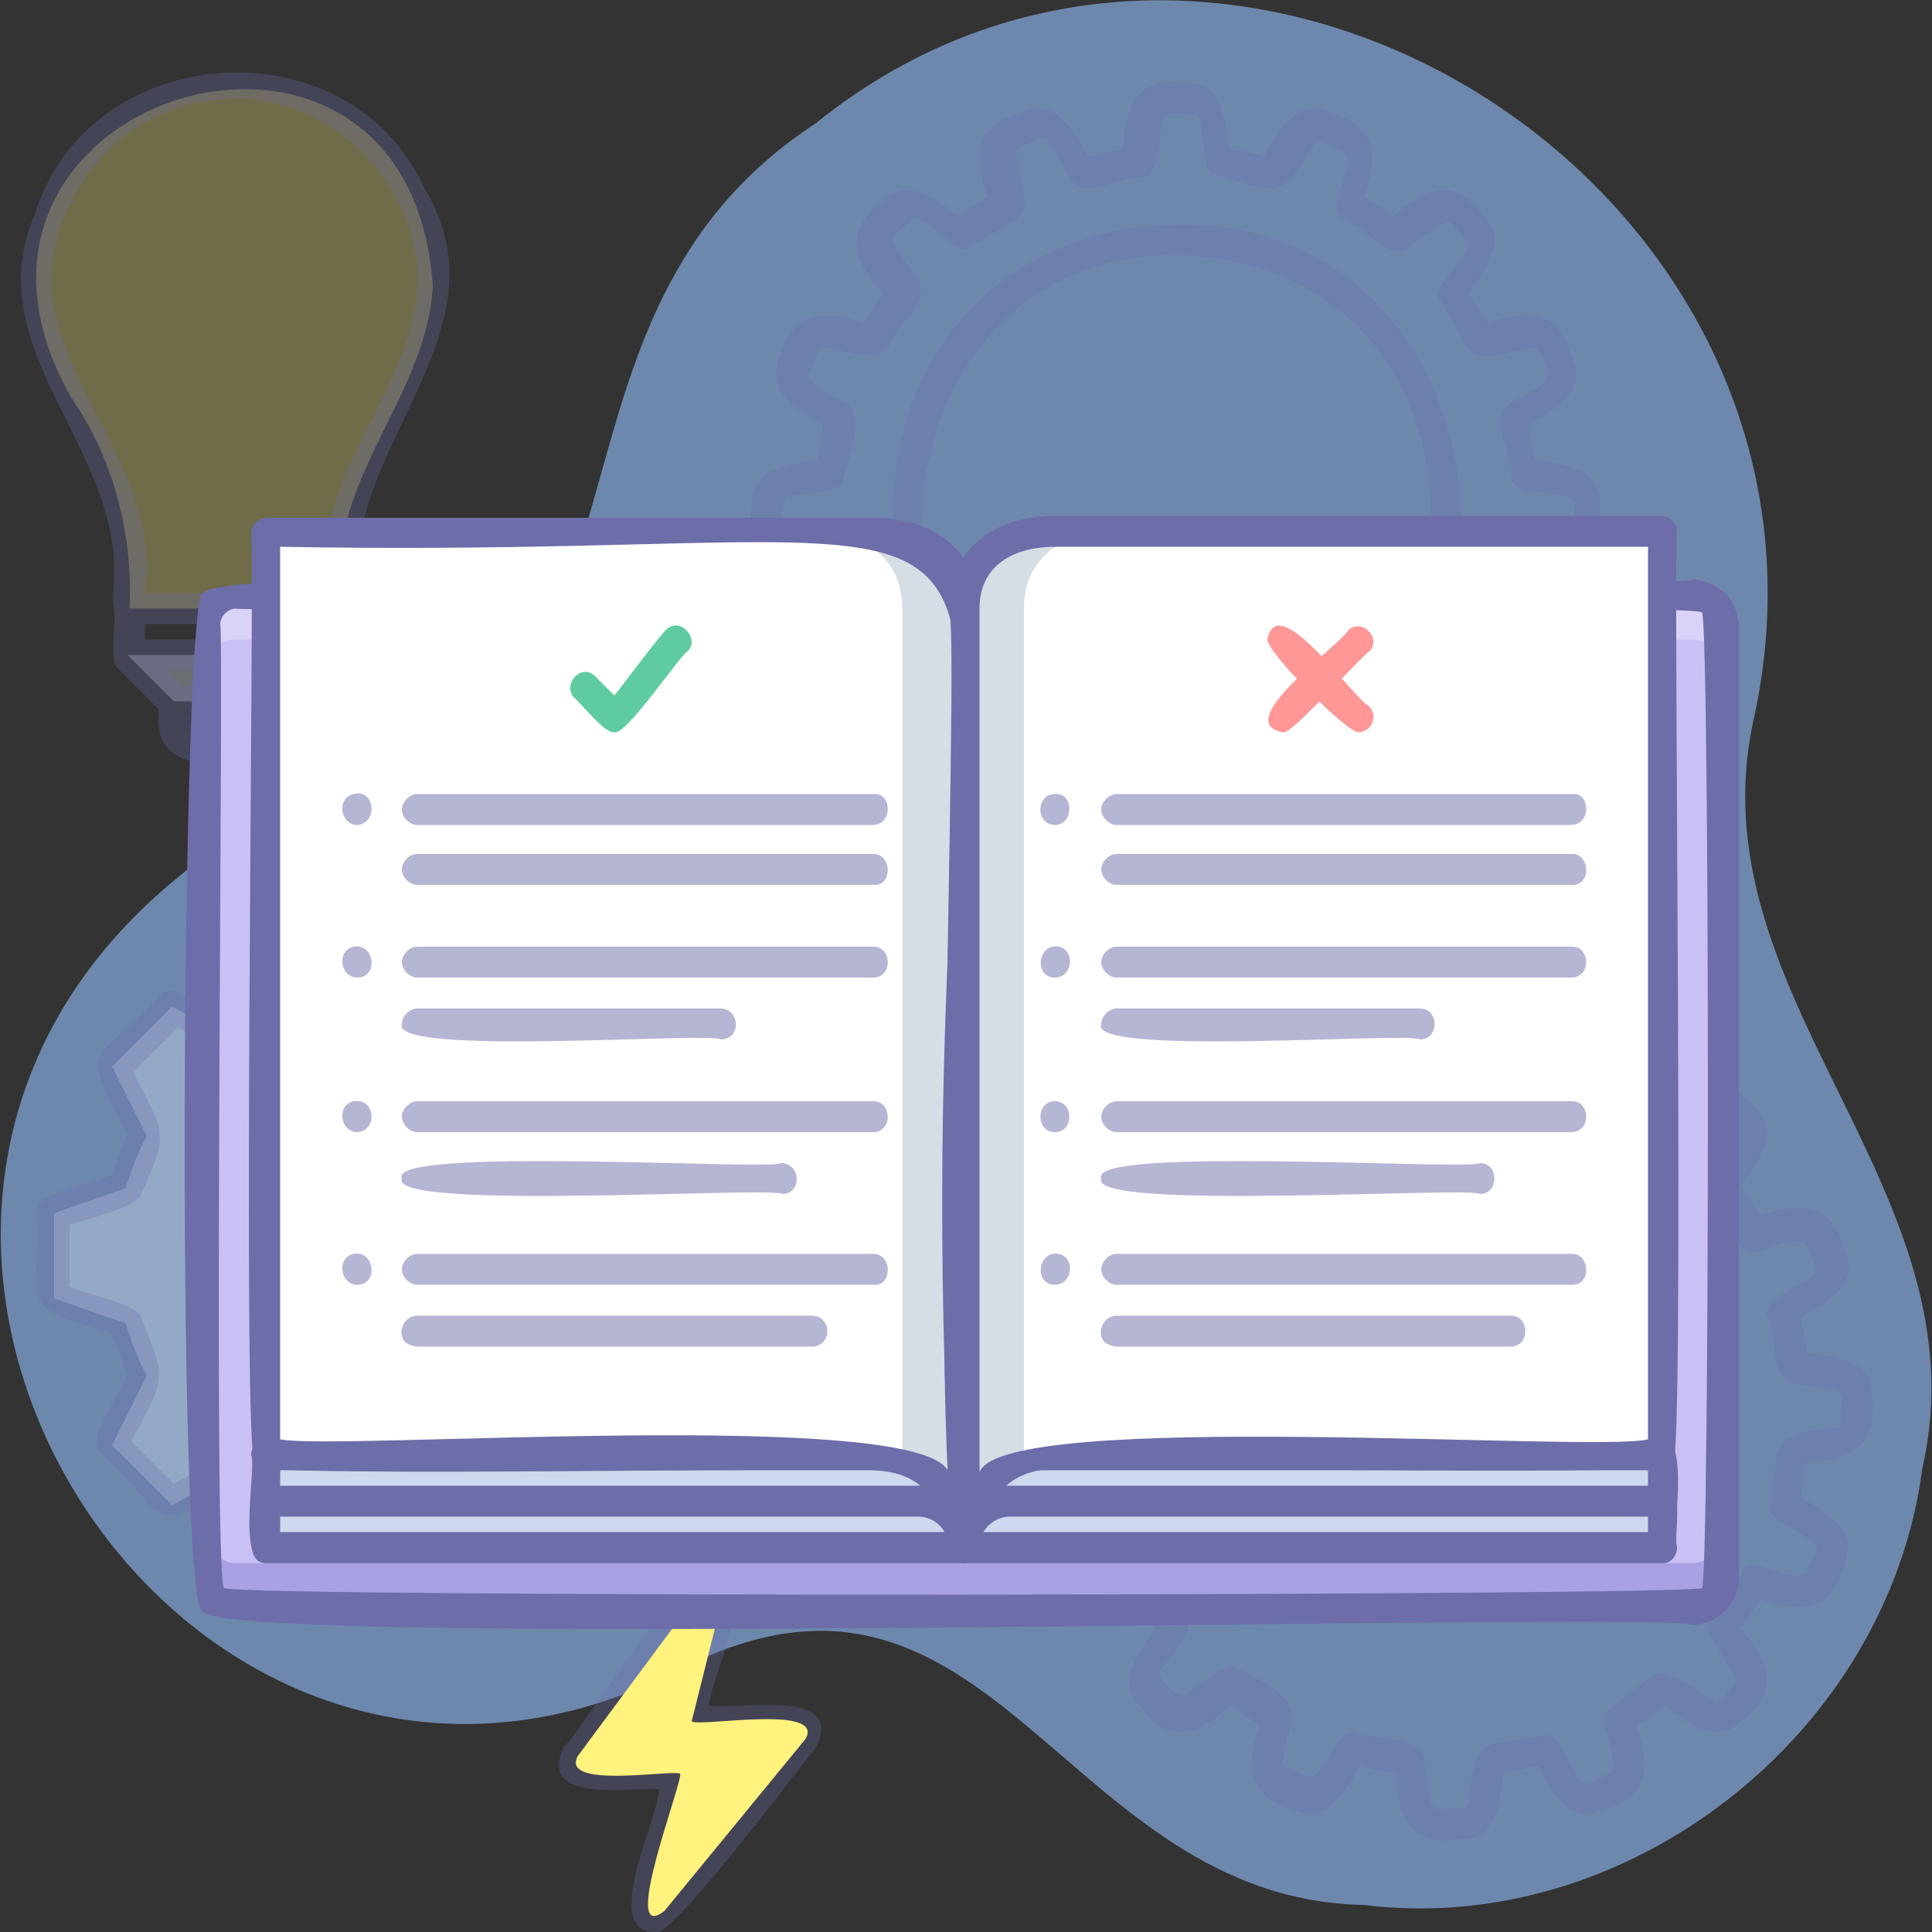
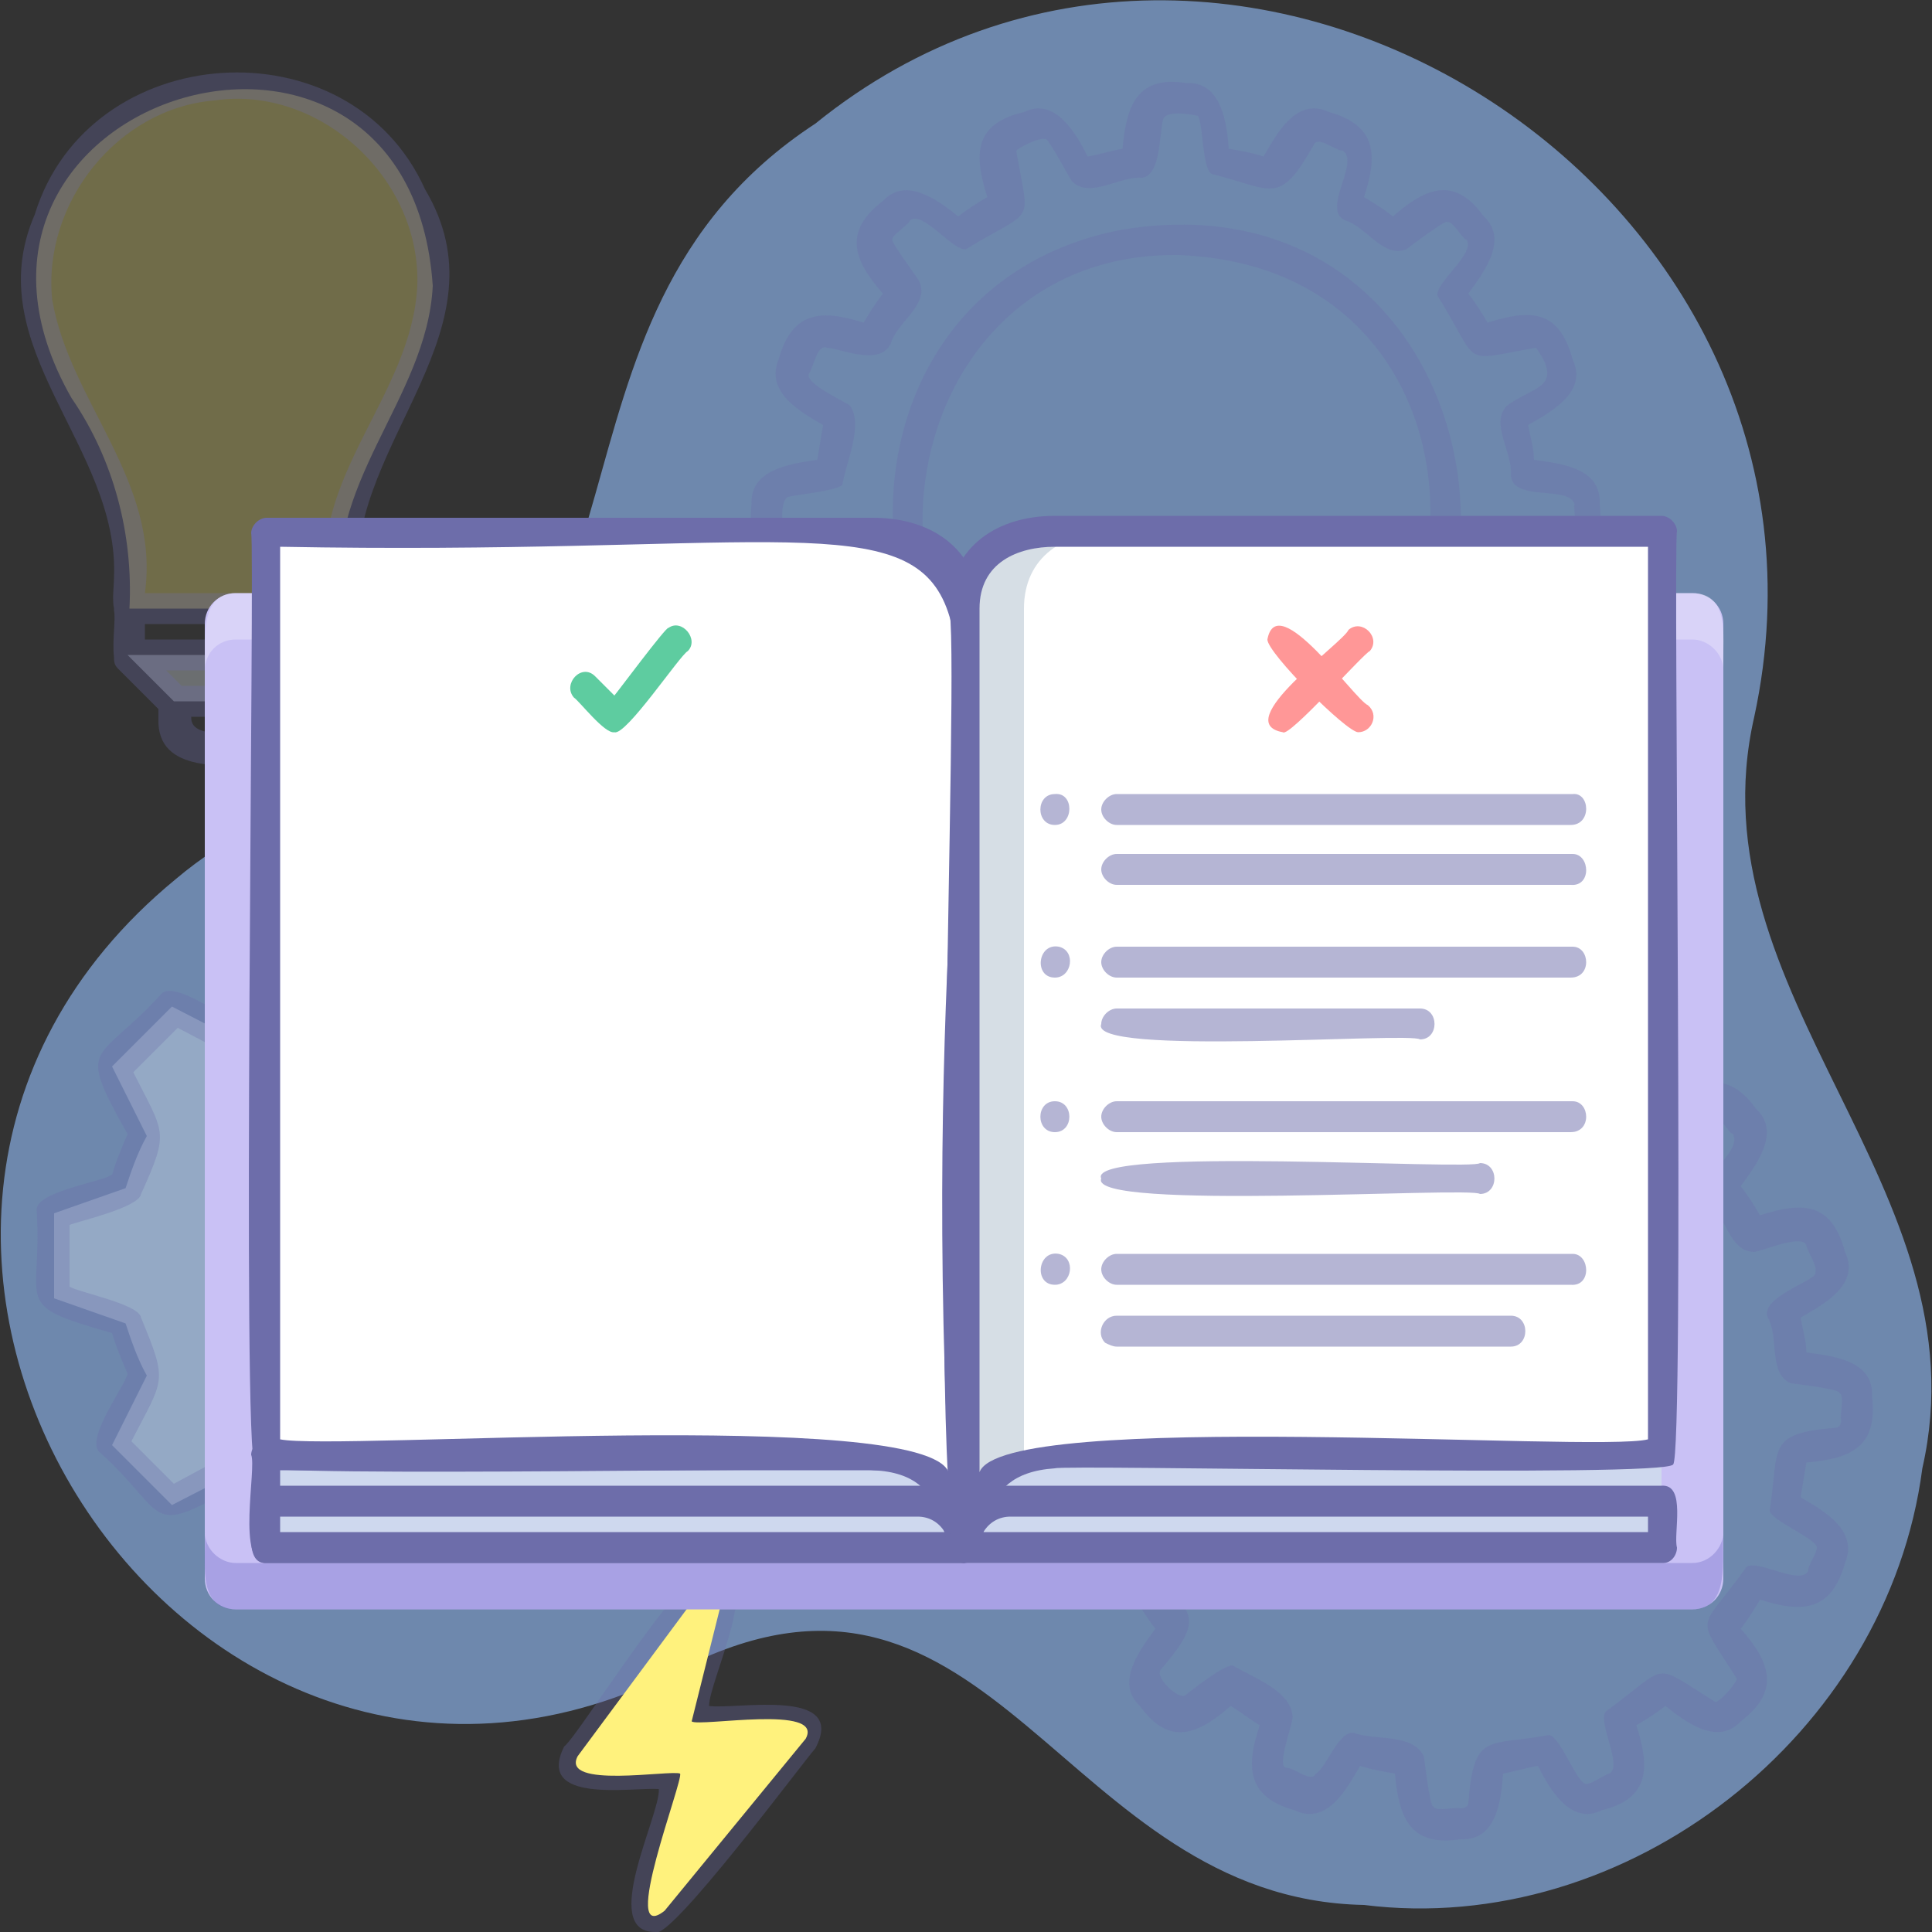
<svg xmlns="http://www.w3.org/2000/svg" version="1.1" id="Layer_1" x="0" y="0" viewBox="0 0 100 100" xml:space="preserve">
  <rect x="0" y="0" width="100" height="100" fill="#333333" stroke="none" />
  <style>.st1{fill:#eef6ff}.st1,.st2{opacity:.3;enable-background:new}.st2,.st8{fill:#6d6daa}.st9{fill:#ced8ee}.st10{fill:#fff}.st11,.st12{opacity:.3;fill:#7690a8;enable-background:new}.st12{opacity:.5;fill:#6d6daa}.st14{fill:#ff9797}</style>
  <path d="M90.8 37.1C96.7 9.8 63.7-11 42.2 6.4c-15.6 10.2-6.8 29.7-24.1 34.5-3.3.9-6.4 2.4-9 4.6-22.4 18.4.7 54.2 26.3 40.8 16-8 19.6 12 35.2 12.3 13.6 1.7 27.1-8.8 28.9-22.6 3.3-14.5-12-24.5-8.7-38.9z" opacity=".6" fill="#97c1ff" />
  <path class="st1" d="M34.2 67.1v-4.4l-3.7-1.3c-.3-.9-.6-1.8-1.1-2.7l1.8-3.6-3.1-3.1-3.5 1.8c-.8-.5-1.7-.8-2.7-1.1L20.6 49h-4.3l-1.2 3.8c-.9.3-1.8.6-2.7 1.1l-3.5-1.8-3.1 3.1 1.8 3.6c-.5.9-.8 1.8-1.1 2.7l-3.7 1.3v4.4l3.7 1.3c.3.9.6 1.8 1.1 2.7l-1.8 3.6 3.1 3.1 3.5-1.8c.8.5 1.7.8 2.7 1.1l1.2 3.8h4.3l1.2-3.8c.9-.3 1.8-.6 2.7-1.1l3.5 1.8 3.1-3.1-1.8-3.6c.5-.9.8-1.8 1.1-2.7l3.8-1.4zm-15.7 1c-3.7.1-4.3-5.7-.6-6.3 4.4-.9 5.1 6.3.6 6.3z" />
  <path class="st2" d="M20.6 81.7c-4.9-.2-4.7 1.4-6.2-3.9-.7-.2-1.4-.5-2.1-.9-4.8 2.7-3.5 1.6-7.1-1.7-.9-.6 1.3-3.5 1.4-4.1-.3-.7-.6-1.4-.8-2.1-5.3-1.5-3.6-1.4-3.9-6.3-.2-1 3.3-1.5 3.9-1.9.2-.7.5-1.4.8-2.1-2.7-4.8-1.6-3.6 1.7-7.2.6-.9 3.4 1.3 4.1 1.4.7-.3 1.3-.6 2.1-.9 1.5-5.3 1.4-3.7 6.2-3.9 1-.2 1.5 3.4 1.9 3.9.7.2 1.4.5 2.1.9 4.8-2.7 3.5-1.6 7.1 1.7.9.6-1.3 3.5-1.4 4.1.3.7.6 1.4.8 2.1 5.3 1.5 3.6 1.4 3.9 6.3.2 1-3.3 1.5-3.9 1.9-.2.7-.5 1.4-.8 2.1 2.7 4.8 1.6 3.6-1.6 7.2-.6.8-3.4-1.3-4-1.4-.7.3-1.3.6-2.1.9-.6.5-1 4-2.1 3.9zm-3.7-1.6H20c.3-.5.9-3.7 1.6-3.7 3.4-1.4 3-1.2 6.3.5l2.3-2.3c-1.6-3.2-1.9-3-.4-6.3.1-.7 3.2-1.4 3.7-1.6v-3.2c-.5-.3-3.6-.9-3.7-1.6-1.4-3.4-1.2-3.1.5-6.4L28 53.2c-3.2 1.7-2.9 1.9-6.2.5-.7-.1-1.3-3.3-1.6-3.7h-3.1c-.3.5-.9 3.7-1.6 3.7-3.4 1.4-3 1.2-6.3-.5l-2.3 2.3c1.6 3.2 1.9 3 .4 6.3-.1.7-3.2 1.4-3.7 1.6v3.2c.5.3 3.6.9 3.7 1.6 1.4 3.4 1.2 3.1-.5 6.4L9 76.8c3.2-1.7 2.9-1.9 6.2-.5.8.1 1.4 3.3 1.7 3.8z" />
  <path class="st1" d="M75.1 70.5c2.8-.1 3.2 4.3.5 4.7-3.4.7-3.9-4.7-.5-4.7z" />
  <path class="st2" d="M75.6 95.2c-2.6.4-3.2-1.1-3.4-3.4-.6-.1-1.2-.2-1.8-.4-.7 1.2-1.7 3.1-3.4 2.3-2.5-.7-2.5-2.3-1.8-4.4-.5-.3-1-.7-1.5-1-1.7 1.5-3.2 2.1-4.7 0-1.3-1.2 0-2.9.8-4-.4-.5-.7-1-1-1.5-2.2.7-3.8.7-4.4-1.9-.8-1.7 1.1-2.7 2.3-3.4-.1-.6-.3-1.2-.3-1.8-2.2-.2-3.7-.8-3.4-3.4-.1-1.8 2-2.1 3.4-2.3l.3-1.8c-1.2-.7-3-1.7-2.3-3.4.7-2.5 2.2-2.6 4.4-1.9.3-.5.6-1 1-1.5-1.5-1.7-2.1-3.2 0-4.8 1.2-1.3 2.9 0 3.9.8.5-.4 1-.7 1.5-1-.7-2.2-.7-3.8 1.9-4.4 1.6-.8 2.7 1.1 3.3 2.3.6-.1 1.2-.3 1.8-.4.2-2.3.8-3.8 3.3-3.4 1.8-.1 2.1 2 2.2 3.4.6.1 1.2.2 1.8.4.7-1.2 1.7-3.1 3.4-2.3 2.5.7 2.5 2.3 1.8 4.4.5.3 1 .7 1.5 1 1.7-1.5 3.2-2.1 4.7 0 1.3 1.2 0 2.9-.8 4 .4.5.7 1 1 1.5 2.2-.7 3.7-.7 4.4 1.9.8 1.7-1.1 2.7-2.3 3.4.1.6.3 1.2.3 1.8 1.4.2 3.5.4 3.4 2.3.3 2.6-1.1 3.2-3.4 3.4l-.3 1.8c1.2.7 3 1.7 2.3 3.4-.7 2.5-2.2 2.6-4.4 1.9-.3.5-.6 1-1 1.5 1.5 1.7 2.1 3.2 0 4.8-1.2 1.3-2.9 0-3.9-.8-.5.4-1 .7-1.5 1 .7 2.2.7 3.8-1.8 4.4-1.6.8-2.7-1.1-3.3-2.3-.6.1-1.2.3-1.8.4-.1 1.3-.3 3.5-2.2 3.4zm-5.5-5.5c1.1.4 3 0 3.6 1.2 0-.1.3 2.7.5 2.6.1.3 1.2 0 1.4.1.2 0 .4-.1.4-.3.3-3.7 1-2.9 4.2-3.5.6.2 1.3 2.2 1.8 2.5.2.2 1.1-.5 1.3-.5.7-.4-.6-2.6-.2-3.2 3.4-2.5 2.3-2.6 5.7-.5.3-.1 1-.9 1.1-1.2-2.2-3.5-2-2.3.5-5.8.6-.4 2.8 1 3.2.2-.1-.2.6-1.1.4-1.3-.3-.5-2.3-1.3-2.4-1.8.5-3.3-.2-4 3.4-4.3.2 0 .3-.2.3-.4-.1-.2.2-1.3-.1-1.4.1-.2-2.5-.5-2.5-.5-1.2-.5-.6-2.4-1.2-3.4-.4-.9 1.8-1.7 2.3-2.1.5-.3-.2-1.2-.3-1.6-.1-.7-2.4.3-2.7.3-1.3 0-1.5-1.9-2.4-2.7-.8-1 1.8-2.4 1.3-3.4-.2 0-.7-1-1-.9 0-.2-2.1 1.4-2.1 1.4-1.2.5-2.1-1.2-3.2-1.5-.9-.4.1-2.5.1-3.2.2-.6-1-.7-1.3-.9-1-.1-1.3 2.9-2.6 2.5-1-.6-2.9 0-3.4-1.2-.2-.2-.1-2.8-.8-2.7-.2.1-1.2-.2-1.4.1-.2-.1-.5 2.5-.5 2.6-.5 1.2-2.3.6-3.4 1.2-.9.4-1.7-1.9-2.1-2.3 0-.5-1 .2-1.3.3-.7.4.6 2.6.2 3.2-3.5 2.6-2.3 2.6-5.7.4-2.1 1.2-.5 1.9.3 3.3.5 1.2-1.2 2.1-1.5 3.2-.4.9-2.5-.1-3.1-.1-.5-.2-.7 1-.9 1.3-.4.5 1.9 1.5 2.1 1.7.7 1-.2 2.9-.4 4.1-.3.3-2.3.5-2.7.6-.6 0-.5 2 0 1.9 3.7.3 2.9 1 3.4 4.3-.2.6-2.2 1.3-2.4 1.8-.1.3.4 1.3.6 1.6.6.2 2.5-.7 3-.5 2 2.7 2.9 2.7.5 5.5-.4.4 1 1.7 1.3 1.3.4-.3 1.9-1.5 2.4-1.5 1 .6 3 1.3 3.1 2.6.1.3-.9 2.7-.3 2.7.4 0 1.3.8 1.5.3.5-.2 1.2-2.3 2-2.1zM61.5 49c-2.6.4-3.2-1.1-3.4-3.4-.6-.1-1.2-.2-1.8-.4-.7 1.2-1.7 3.1-3.4 2.3-2.5-.7-2.5-2.3-1.8-4.4-.5-.3-1-.6-1.5-1-1.7 1.5-3.2 2.1-4.7 0-1.3-1.2 0-2.9.8-4-.4-.5-.7-1-1-1.5-2.2.7-3.8.7-4.4-1.9-.8-1.7 1.1-2.7 2.3-3.4-.1-.6-.3-1.2-.3-1.8-2.2-.2-3.7-.8-3.4-3.4-.1-1.8 2-2.1 3.4-2.3l.3-1.8c-1.2-.7-3-1.7-2.3-3.4.7-2.5 2.2-2.6 4.4-1.9.3-.5.6-1 1-1.5-1.5-1.7-2.1-3.2 0-4.8 1.2-1.3 2.9 0 3.9.8.5-.4 1-.7 1.5-1-.7-2.2-.7-3.8 1.9-4.4 1.6-.8 2.7 1.1 3.3 2.3.6-.1 1.2-.3 1.8-.4.2-2.3.8-3.8 3.3-3.4 1.8-.1 2.1 2 2.2 3.4.6.1 1.2.2 1.8.4.7-1.2 1.7-3.1 3.4-2.3 2.5.7 2.5 2.3 1.8 4.4.5.3 1 .6 1.5 1 1.7-1.5 3.2-2.1 4.7 0 1.3 1.2 0 2.9-.8 4 .4.5.7 1 1 1.5 2.2-.7 3.7-.7 4.4 1.9.8 1.7-1.1 2.7-2.3 3.4.1.6.3 1.2.3 1.8 1.4.2 3.5.4 3.4 2.3.3 2.6-1.1 3.2-3.4 3.4l-.3 1.8c1.2.7 3 1.7 2.3 3.4-.7 2.5-2.2 2.6-4.4 1.9-.3.5-.6 1-1 1.5.8 1.1 2.1 2.8.8 4-1.6 2.1-3 1.5-4.7 0-.5.4-1 .7-1.5 1 .7 2.2.7 3.8-1.9 4.4-1.6.8-2.7-1.1-3.3-2.3-.6.1-1.2.3-1.8.4-.1 1.4-.3 3.5-2.1 3.4zM56 43.6c1.1.4 3 0 3.6 1.2 0-.1.3 2.7.5 2.6.1.3 1.2 0 1.4.1.2 0 .4-.1.4-.3.3-3.7 1-2.9 4.2-3.5 1.4.9 1 3.7 3.4 1.8-.7-3.9-1-2.7 2.2-5 .9-.7 2.3 1.4 3.1 1.5.3-.1 1-.9 1.1-1.2-2.2-3.5-2-2.3.5-5.8.6-.4 2.8 1 3.2.2 0-.2.6-1.1.5-1.4-.3-.5-2.2-1.3-2.4-1.9.2-1.2 0-3.3 1.2-3.9-.1 0 2.7-.3 2.5-.5.3-.1 0-1.2.1-1.4-.3-1-3.2-.1-3.3-1.5.1-1.2-1.1-2.7-.2-3.6 1.3-1 3-.9 1.5-3-4 .7-2.8 1-5.1-2.7-.1-.7 2-2.2 1.5-2.9-.2 0-.7-1-1-.9 0-.2-2.1 1.4-2.1 1.4-1.2.5-2.1-1.2-3.2-1.5-1.2-.6.8-3-.1-3.6-.4 0-1.3-.8-1.5-.3-1.8 3.2-2.1 2.3-5.3 1.5-.5-.4-.4-2.5-.7-3-.4-.1-1.7-.3-1.8.2-.2.7-.1 2.9-1.1 3-1.1-.1-2.7 1.1-3.6.2 0 .1-1.3-2.4-1.4-2.2-.3-.1-1.3.4-1.5.6.7 4 1 2.9-2.6 5.1-.7.1-2.2-2-2.9-1.5 0 .2-1 .8-.9 1-.2 0 1.4 2.1 1.4 2.2.5 1.2-1.2 2.1-1.5 3.2-.6 1.2-2.7.2-3.3.2-.5-.2-.7 1-.9 1.3-.4.5 1.9 1.5 2.1 1.7.7 1-.2 2.9-.4 4.1-.3.3-2.3.5-2.7.6-.6 0-.5 2 0 1.9 3.7.3 2.9 1 3.4 4.3-.2.6-2.2 1.3-2.4 1.8-.1.3.4 1.3.6 1.6.6.2 2.5-.7 3-.5 1.9 2.7 2.9 2.7.5 5.5-.4.4 1 1.7 1.3 1.3.4-.3 1.9-1.5 2.4-1.5 1 .6 3 1.3 3.1 2.6.1.3-.9 2.7-.3 2.7.4 0 1.3.8 1.5.3.5-.3 1.2-2.3 2-2.1z" />
  <path class="st2" d="M60.9 41.9c-17.7.1-20.3-26.6-2.9-30 21.3-3.6 24.5 29.3 2.9 30zm0-28.7C45.1 13.1 42.7 37 58.3 40c19 3.2 21.9-26.2 2.6-26.8z" />
  <path d="M22.4 14.8C21.2-3.1-5.2 5 3.7 20.6c2.2 3.2 3.2 7.1 3 10.9h11c-1.1-6.4 4.4-10.8 4.7-16.7z" opacity=".3" fill="#fff27d" />
  <path class="st1" d="M15.3 36.3H9l-2.4-2.4h11l-2.3 2.4z" />
  <path class="st2" d="M18.5 31.5c.1-.5 0-1.2 0-1.6-.3-7.1 7.8-12.9 3.5-20.1C18.1 1.1 4.6 2 1.8 11.1c-3 6.9 4.4 12 4.1 18.8 0 .4-.1 1.1 0 1.6v.1c.1.4-.1 1.6 0 2.4 0 .2 0 .4.2.6l2.1 2.1v.5c-.1 2.9 3.6 2.4 5.5 2.4 1.3 0 2.4-1.1 2.4-2.4v-.5c.8-.7 1.8-2 2.1-2.2.2-.1.2-.3.2-.5v-.1c0-.5.2-1.7.1-2.4zm-3.5 4H9.4l-.8-.8h7.2l-.8.8zm-7.5-2.4v-.8h9.4v.8H7.5zM2.7 15.5c-.5-5 3.4-9.9 8.4-10.3 5.4-.8 10.7 4 10.5 9.6-.3 5.7-5.6 9.8-4.7 15.9H7.5c.8-5.8-3.9-9.9-4.8-15.2zm11.1 22.4c-.7-.2-4 .6-3.9-.8h4.7c0 .4-.4.8-.8.8zM33.9 100c-2.9 0 .3-6.1.2-7.4-1.4-.1-6.4.8-4.9-2.2.8-.6 6.7-10.3 8-9.5 2.4.4-.5 6.1-.5 7.4 1.4.2 7.2-1 5.5 2.2-.4.4-7.6 10.1-8.3 9.5z" />
  <path d="M35.8 89.1l1.7-6.8c.1-.5-.7-.8-1-.3l-6.6 8.9c-.9 1.7 4.8.7 5.3.9.2.3-3.2 9-.8 7.1l7.3-8.9c1-1.8-5.5-.6-5.9-.9z" fill="#fff27d" />
  <path d="M87.6 30.7H12.2c-.9 0-1.6.7-1.6 1.6v49.4c0 .9.7 1.6 1.6 1.6h75.4c.9 0 1.6-.7 1.6-1.6V32.3c0-.9-.7-1.6-1.6-1.6z" fill="#c9c1f5" />
  <path d="M87.6 80.9H12.2c-.8 0-1.6-.7-1.6-1.6.1 1.3-.5 4 1.6 4h75.4c2 0 1.5-2.7 1.6-4 0 .8-.7 1.6-1.6 1.6z" opacity=".3" fill="#5b58bc" />
  <path d="M12.2 33.1h75.4c.8 0 1.6.7 1.6 1.6-.1-1.3.5-4-1.6-4H12.2c-2 0-1.5 2.7-1.6 4 0-.9.7-1.6 1.6-1.6z" opacity=".3" fill="#fff" />
-   <path class="st8" d="M87.6 84.1c-1.7-.7-75.9 1.3-77.1-.7-1.4.2-1.1-52.8 0-52.7 1.2-2 75.4 0 77.1-.7.6 0 1.2.3 1.7.7.4.4.7 1.1.7 1.7v49.4c0 1.1-1.1 2.3-2.4 2.3zM12.2 31.5c-.4 0-.8.4-.8.8.2.6-.4 49.5.2 49.9 1.1.5 75.4.4 76.5 0 .4-.9.4-49.5 0-50.5-.3-.6-75.4 0-75.9-.2z" />
-   <path class="st9" d="M49.9 75.3H13.8v4.8h36.1v-4.8z" />
+   <path class="st9" d="M49.9 75.3H13.8v4.8h36.1z" />
  <path class="st8" d="M49.9 80.9H13.8c-1.6.1-.5-4.9-.8-5.6 0-.4.4-.8.8-.8h36.1c1.5-.2.5 4.9.8 5.6 0 .4-.4.8-.8.8zm-35.4-1.6h34.6v-3.2H14.5v3.2z" />
  <path class="st9" d="M13.8 77.7v2.4h36.1c0-1.3-1.1-2.4-2.4-2.4H13.8z" />
  <path class="st8" d="M49.9 80.9H13.8c-1.3.1-.6-2.5-.8-3.2 0-.4.4-.8.8-.8h33.8c1.7-.4 4.5 3.1 2.3 4zm-35.4-1.6h34.4c-.3-.5-.8-.8-1.4-.8h-33v.8z" />
  <path class="st10" d="M45.2 27.5H13.8v47.8h31.4c2.5-.1 4.8 2.2 4.7 4.8V31.5c0-2.6-2.1-4-4.7-4z" />
-   <path class="st11" d="M45.2 27.5H42c2.6 0 4.7 1.3 4.7 4v44.1c1.8.6 3.2 2.5 3.1 4.5V31.5c.1-2.6-2-4-4.6-4z" />
  <path class="st8" d="M49.9 80.9c-1.7-.7-.3-4.6-4.7-4.8-.6-.2-31.6.4-32-.2-.7-.5 0-47.7-.2-48.3 0-.4.4-.8.8-.8h31.4c3.3 0 5.5 1.9 5.5 4.8-.7.7 1.4 49.4-.8 49.3zm-35.4-6.4c2.9.6 33.3-1.7 34.6 1.7-2.7-57.6 13.4-47-34.6-47.9v46.2z" />
  <path class="st9" d="M86.1 75.3H49.9v4.8H86v-4.8z" />
-   <path class="st8" d="M86.1 80.9H49.9c-1.5.2-.5-4.9-.8-5.6 0-.4.4-.8.8-.8H86c1.5-.2.5 4.9.8 5.6 0 .4-.3.8-.7.8zm-35.4-1.6h34.6v-3.2H50.7v3.2z" />
  <path class="st9" d="M86.1 77.7v2.4H49.9c0-1.3 1.1-2.4 2.4-2.4h33.8z" />
  <path class="st8" d="M86.1 80.9H49.9c-.4 0-.8-.4-.8-.8 0-1.7 1.5-3.2 3.1-3.2H86c1.3-.1.6 2.5.8 3.2 0 .4-.3.8-.7.8zm-35.2-1.6h34.4v-.8h-33c-.6 0-1.1.3-1.4.8z" />
  <path class="st10" d="M54.6 27.5H86v47.8H54.6c-2.5-.1-4.8 2.2-4.7 4.8V31.5c0-2.6 2.1-4 4.7-4z" />
  <path class="st11" d="M54.6 27.5h3.1c-2.6 0-4.7 1.3-4.7 4v44.1c-1.8.6-3.2 2.5-3.1 4.5V31.5c0-2.6 2.1-4 4.7-4z" />
  <path class="st8" d="M49.9 80.9c-2.2.2-.1-48.6-.8-49.4 0-2.9 2.2-4.8 5.5-4.8H86c.4 0 .8.4.8.8-.2.6.4 47.9-.2 48.3-.4.7-31.4 0-32 .2-4.5.3-3 4.2-4.7 4.9zm4.7-52.6c-1.9 0-3.9.8-3.9 3.2v44.7c1.2-3.3 31.9-1 34.6-1.7V28.3H54.6z" />
-   <path class="st12" d="M45.2 42.7H21.6c-.4 0-.8-.4-.8-.8s.4-.8.8-.8h23.6c1-.1 1 1.6 0 1.6zM45.2 45.8H21.6c-.4 0-.8-.4-.8-.8s.4-.8.8-.8h23.6c1 0 1 1.7 0 1.6zM18.5 42.7c-.9 0-1.1-1.4-.2-1.6 1.1-.3 1.3 1.5.2 1.6zM45.2 50.6H21.6c-.4 0-.8-.4-.8-.8s.4-.8.8-.8h23.6c1 0 1 1.6 0 1.6zM37.3 53.8c-.5-.4-17.1.9-16.5-.8 0-.4.4-.8.8-.8h15.7c1 0 1.1 1.6 0 1.6zM18.5 50.6c-.9 0-1.1-1.4-.2-1.6 1.1-.2 1.3 1.6.2 1.6zM45.2 58.6H21.6c-.4 0-.8-.4-.8-.8s.4-.8.8-.8h23.6c1 0 1 1.6 0 1.6zM40.5 61.8c-.5-.4-20.4.9-19.7-.8-.8-1.7 19.3-.4 19.6-.8 1.1 0 1.1 1.6.1 1.6zM18.5 58.6c-.9 0-1.1-1.4-.2-1.6 1.1-.2 1.3 1.5.2 1.6zM45.2 66.5H21.6c-.4 0-.8-.4-.8-.8s.4-.8.8-.8h23.6c1 0 1 1.7 0 1.6zM42 69.7H21.6c-.2 0-.4-.1-.6-.2-.5-.5-.1-1.4.6-1.4H42c1.1 0 1.1 1.6 0 1.6zM18.5 66.5c-.9 0-1.1-1.4-.2-1.6 1.1-.2 1.3 1.6.2 1.6z" />
  <path d="M31.8 37.9c-.5.1-1.8-1.6-2.1-1.8-.6-.7.4-1.8 1.1-1.1l1 1c.1-.1 2.7-3.6 2.8-3.5.7-.5 1.6.6 1 1.2-.4.2-3.2 4.4-3.8 4.2z" fill="#5ecca0" />
  <path class="st12" d="M81.3 42.7H57.8c-.4 0-.8-.4-.8-.8s.4-.8.8-.8h23.6c.9-.1 1 1.6-.1 1.6zM81.3 45.8H57.8c-.4 0-.8-.4-.8-.8s.4-.8.8-.8h23.6c.9 0 1 1.7-.1 1.6zM54.6 42.7c-1 0-1-1.6 0-1.6 1-.1 1 1.6 0 1.6zM81.3 50.6H57.8c-.4 0-.8-.4-.8-.8s.4-.8.8-.8h23.6c.9 0 1 1.6-.1 1.6zM73.5 53.8c-.5-.4-17.2.9-16.5-.8 0-.4.4-.8.8-.8h15.7c1 0 1 1.6 0 1.6zM54.6 50.6c-1.1 0-.9-1.8.2-1.6.9.2.7 1.6-.2 1.6zM81.3 58.6H57.8c-.4 0-.8-.4-.8-.8s.4-.8.8-.8h23.6c.9 0 1 1.6-.1 1.6zM76.6 61.8c-.4-.4-20.3.9-19.6-.8-.8-1.7 19.3-.4 19.6-.8 1 0 1 1.6 0 1.6zM54.6 58.6c-1 0-1-1.6 0-1.6s1 1.6 0 1.6zM81.3 66.5H57.8c-.4 0-.8-.4-.8-.8s.4-.8.8-.8h23.6c.9 0 1 1.7-.1 1.6zM78.2 69.7H57.8c-.2 0-.4-.1-.6-.2-.5-.5-.1-1.4.6-1.4h20.4c1 0 1 1.6 0 1.6zM54.6 66.5c-1.1 0-.9-1.8.2-1.6.9.2.7 1.6-.2 1.6z" />
  <path class="st14" d="M66.4 37.9c-2.8-.5 3.1-4.6 3.4-5.3.7-.6 1.7.4 1.1 1.1-.3.1-4.2 4.5-4.5 4.2z" />
  <path class="st14" d="M70.3 37.9c-.6 0-4.7-4.1-4.7-4.8.5-2.7 4.5 3.1 5.2 3.4.6.5.2 1.4-.5 1.4z" />
</svg>